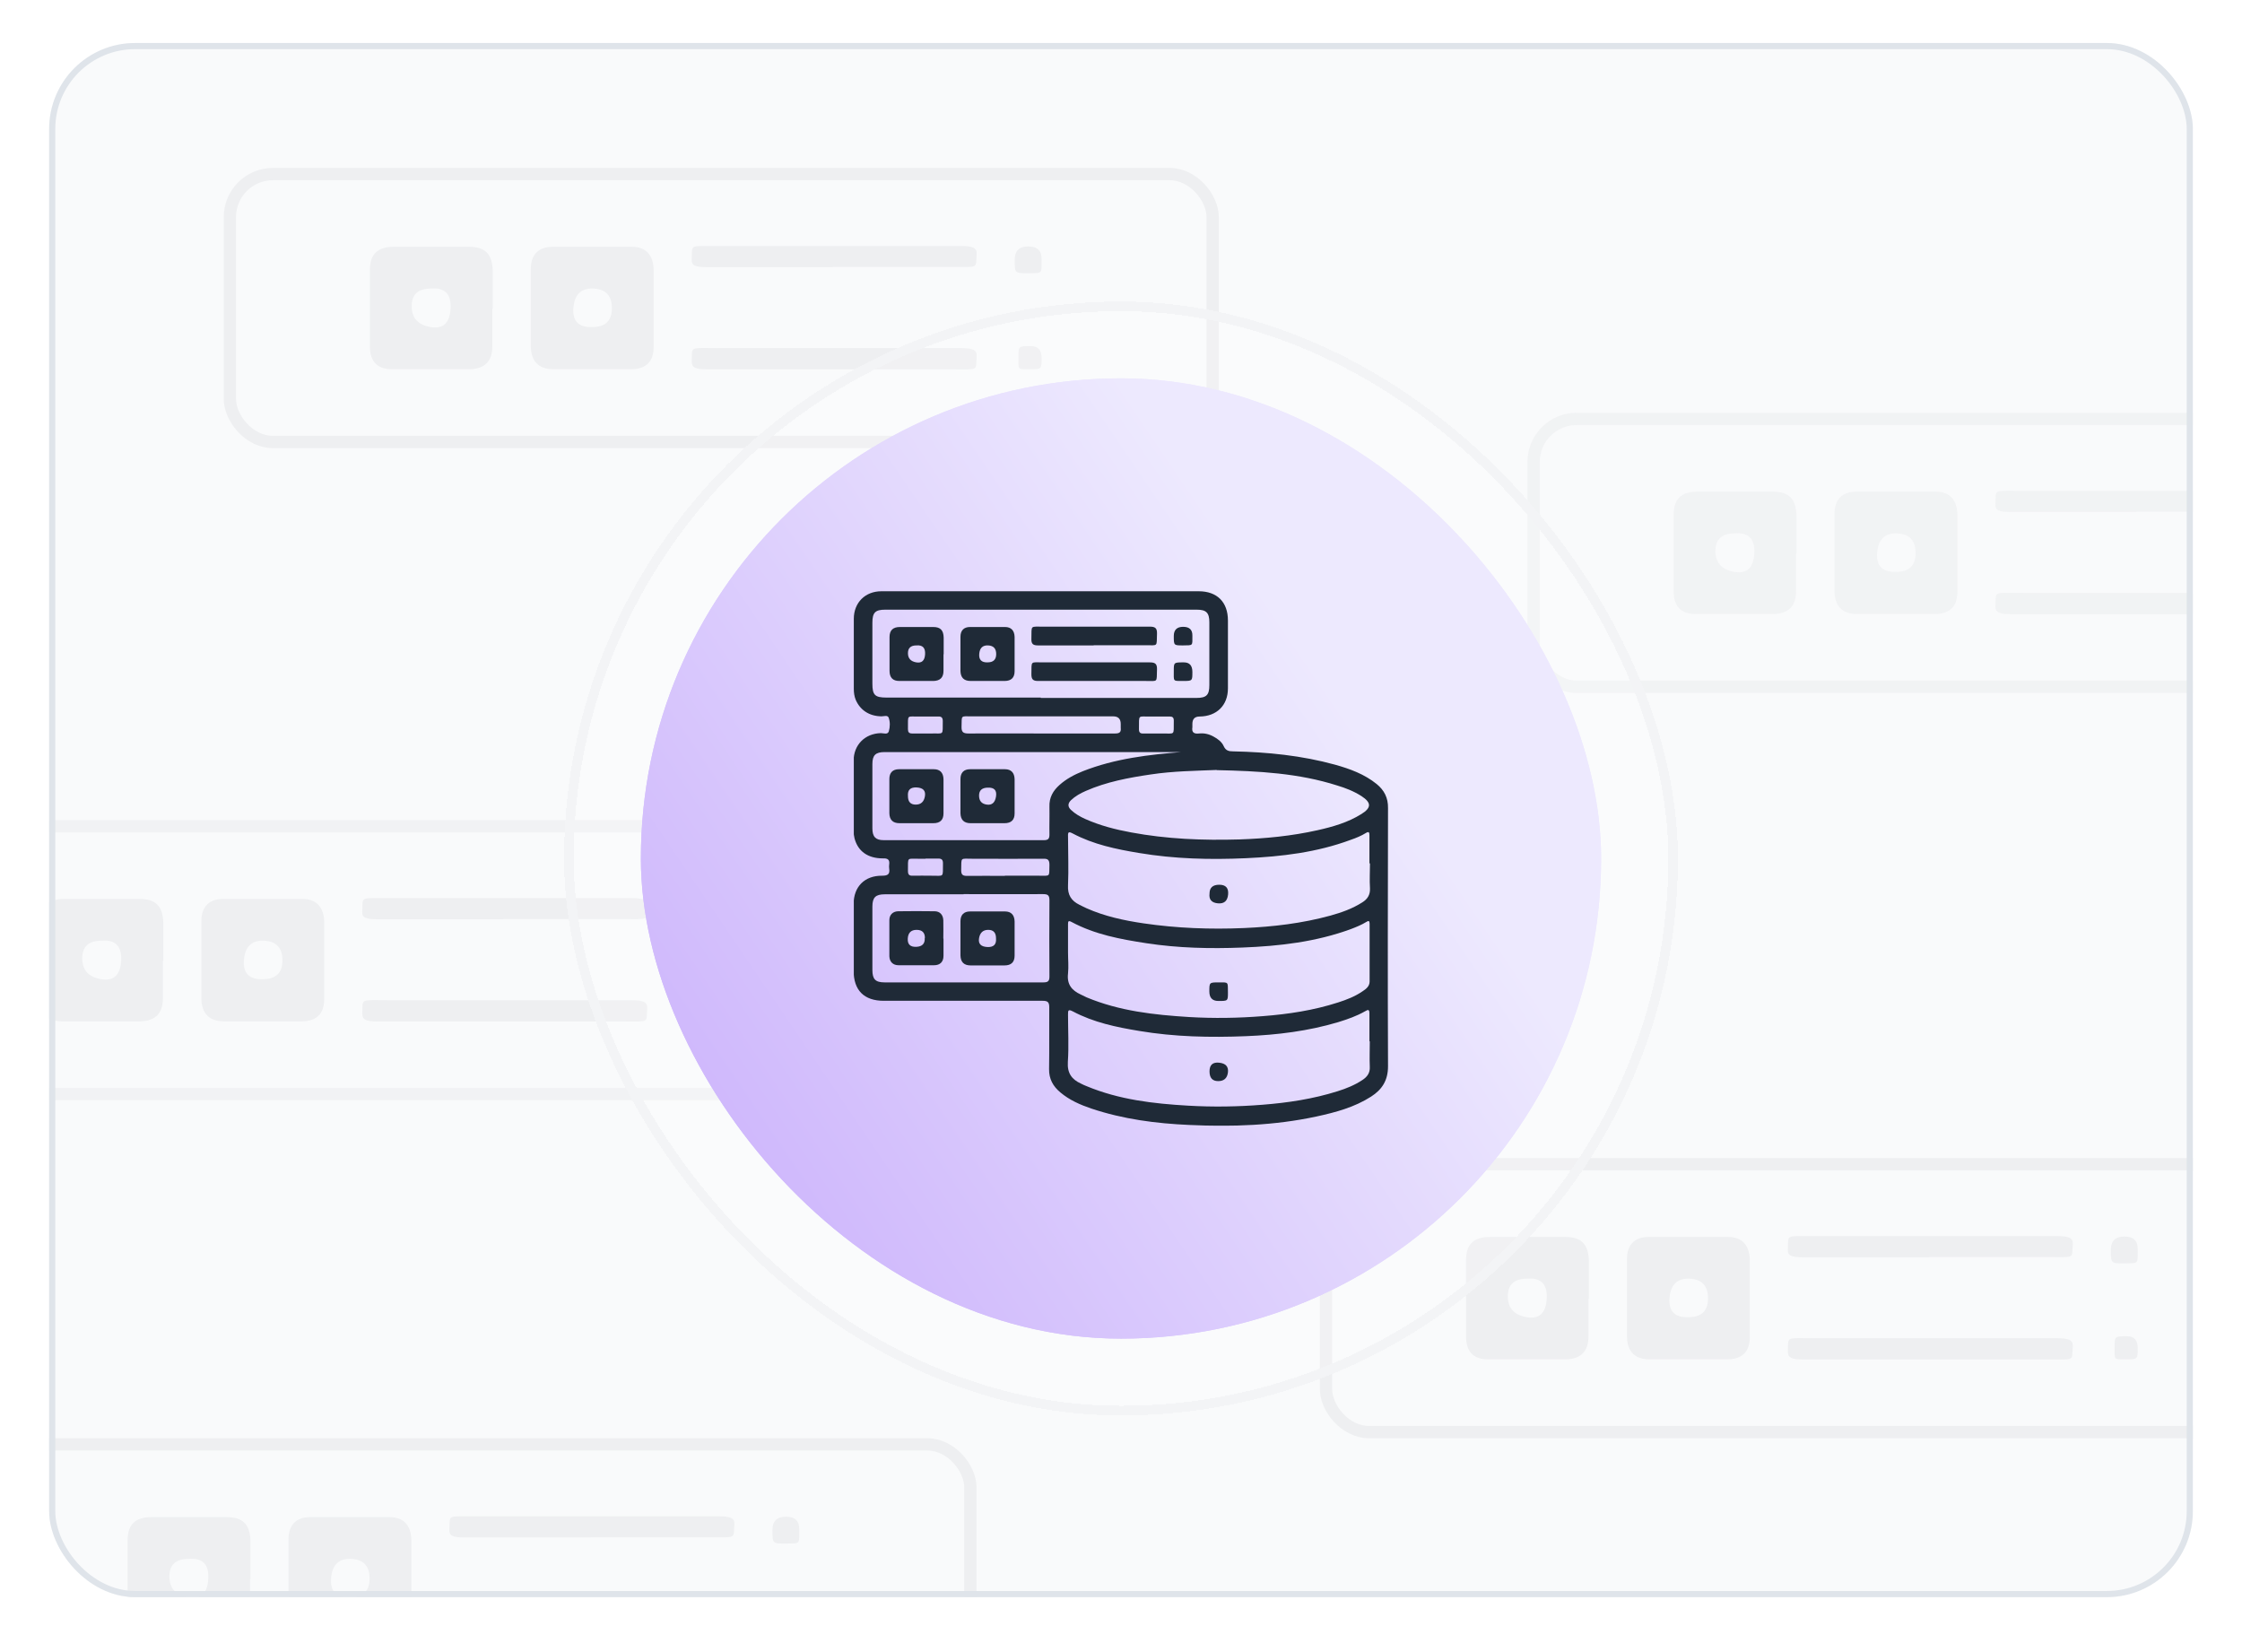
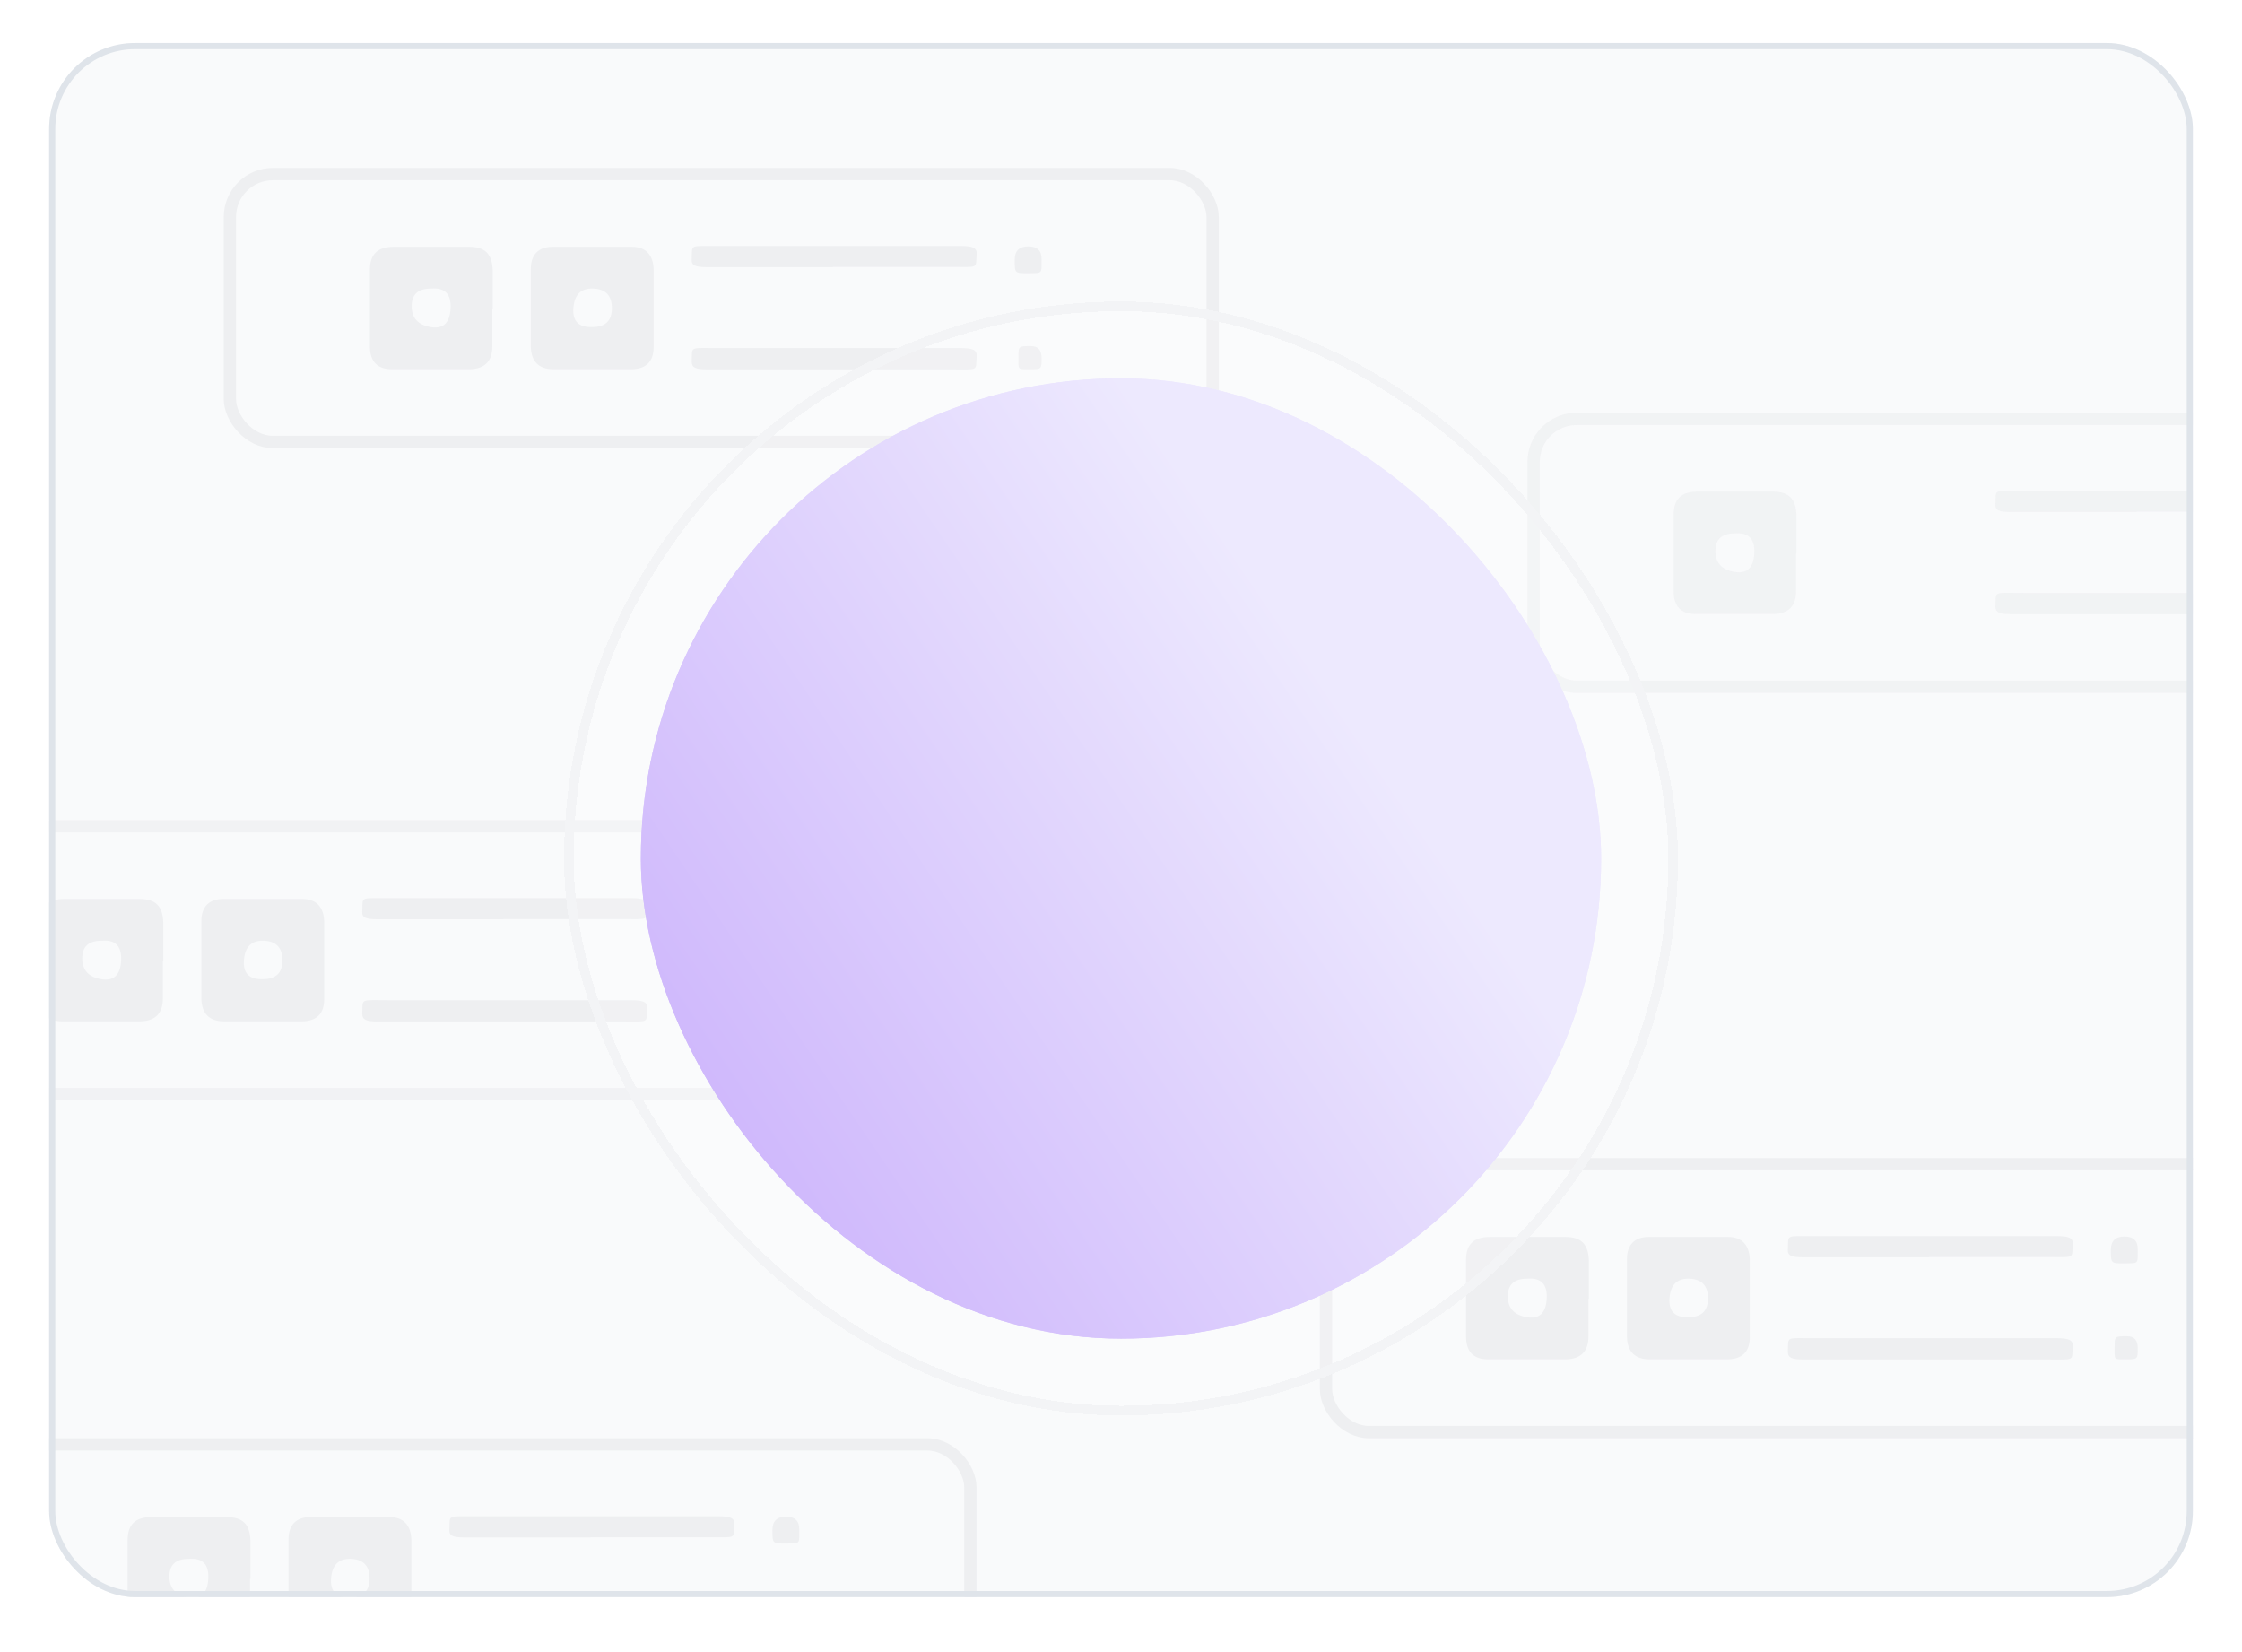
<svg xmlns="http://www.w3.org/2000/svg" width="365" height="269" viewBox="0 0 365 269" fill="none">
  <g filter="url(#filter0_d_3212_18782)">
    <g clip-path="url(#clip0_3212_18782)">
      <rect x="8" y="8" width="349" height="253" rx="14" fill="#F9FAFB" />
      <path d="M274.734 222.292C272.668 222.292 270.668 222.292 268.602 222.292C266.136 222.292 264.936 221.026 264.87 218.626C264.87 214.427 264.87 210.162 264.87 205.963C264.87 203.63 266.136 202.364 268.402 202.364C272.734 202.364 277 202.364 281.332 202.364C283.598 202.364 284.798 203.697 284.865 206.03C284.865 210.228 284.865 214.494 284.865 218.693C284.865 221.092 283.598 222.292 281.132 222.292C278.999 222.292 276.933 222.292 274.8 222.292H274.734ZM274.867 215.427C277 215.427 278.066 214.405 278.066 212.361C278.066 210.317 277.067 209.251 275.067 209.162C273.068 209.073 271.979 210.117 271.801 212.295C271.623 214.472 272.668 215.516 274.934 215.427H274.867Z" fill="#EEEFF1" />
      <path d="M258.638 212.428C258.62 212.428 258.605 212.443 258.605 212.461C258.605 214.516 258.605 216.505 258.605 218.56C258.605 221.026 257.338 222.225 254.939 222.292C250.74 222.292 246.474 222.292 242.275 222.292C239.876 222.292 238.676 221.026 238.676 218.56C238.676 214.427 238.676 210.228 238.676 206.096C238.676 203.563 239.943 202.364 242.542 202.364C246.608 202.364 250.74 202.364 254.806 202.364C257.472 202.364 258.605 203.563 258.671 206.296C258.671 208.351 258.671 210.34 258.671 212.395C258.671 212.413 258.656 212.428 258.638 212.428ZM248.607 209.162C246.519 209.162 245.475 210.117 245.475 212.028C245.475 213.939 246.497 215.072 248.54 215.427C250.584 215.783 251.673 214.783 251.806 212.428C251.94 210.073 250.895 208.984 248.674 209.162H248.607Z" fill="#EEEFF1" />
      <path d="M314.057 222.308C307.192 222.308 300.394 222.308 293.529 222.308C291.663 222.308 291.063 222.005 291.063 221.065C291.196 218.48 290.463 218.85 295.595 218.85C308.659 218.85 321.722 218.85 334.785 218.85C336.852 218.85 337.518 219.152 337.451 220.193C337.251 222.643 337.985 222.308 333.119 222.308C326.787 222.308 320.389 222.308 314.057 222.308Z" fill="#EEEFF1" />
      <path d="M314.057 205.657C314.057 205.666 314.049 205.673 314.04 205.673C307.181 205.673 300.388 205.673 293.529 205.673C291.662 205.673 290.996 205.408 291.063 204.447C291.196 201.861 290.463 202.259 295.595 202.226C308.658 202.226 321.722 202.226 334.785 202.226C336.851 202.226 337.518 202.524 337.451 203.552C337.251 205.971 337.984 205.64 333.119 205.64C326.793 205.64 320.4 205.64 314.073 205.64C314.064 205.64 314.057 205.647 314.057 205.657Z" fill="#EEEFF1" />
      <path d="M348.023 220.465C348.023 222.29 348.023 222.29 346.088 222.29C344.044 222.29 344.263 222.436 344.263 220.246C344.263 218.531 344.263 218.531 346.307 218.531C347.451 218.531 348.023 219.175 348.023 220.465Z" fill="#EEEFF1" />
      <path d="M348.018 204.375C348.018 206.835 348.23 206.623 345.813 206.666C343.65 206.666 343.65 206.666 343.65 204.46C343.65 203.018 344.385 202.297 345.855 202.297C347.325 202.297 348.046 202.99 348.018 204.375Z" fill="#EEEFF1" />
      <rect x="215.877" y="190.523" width="159.997" height="43.611" rx="7" stroke="#EEEFF1" stroke-width="2" />
      <g opacity="0.7">
-         <path d="M308.53 100.964C306.464 100.964 304.465 100.964 302.398 100.964C299.932 100.964 298.733 99.697 298.666 97.298C298.666 93.099 298.666 88.834 298.666 84.635C298.666 82.302 299.932 81.035 302.198 81.035C306.531 81.035 310.796 81.035 315.129 81.035C317.395 81.035 318.594 82.368 318.661 84.701C318.661 88.9 318.661 93.166 318.661 97.365C318.661 99.764 317.395 100.964 314.929 100.964C312.796 100.964 310.73 100.964 308.597 100.964H308.53ZM308.664 94.099C310.796 94.099 311.863 93.077 311.863 91.033C311.863 88.989 310.863 87.923 308.863 87.834C306.864 87.745 305.775 88.789 305.598 90.966C305.42 93.144 306.464 94.188 308.73 94.099H308.664Z" fill="#EEEFF1" />
        <path d="M292.434 91.1C292.416 91.1 292.401 91.115 292.401 91.133C292.401 93.187 292.401 95.176 292.401 97.231C292.401 99.697 291.135 100.897 288.735 100.964C284.536 100.964 280.271 100.964 276.072 100.964C273.672 100.964 272.473 99.697 272.473 97.231C272.473 93.099 272.473 88.9 272.473 84.768C272.473 82.235 273.739 81.035 276.338 81.035C280.404 81.035 284.536 81.035 288.602 81.035C291.268 81.035 292.401 82.235 292.468 84.968C292.468 87.023 292.468 89.012 292.468 91.066C292.468 91.085 292.453 91.1 292.434 91.1ZM282.404 87.834C280.315 87.834 279.271 88.789 279.271 90.7C279.271 92.61 280.293 93.743 282.337 94.099C284.381 94.454 285.469 93.454 285.603 91.1C285.736 88.745 284.692 87.656 282.47 87.834H282.404Z" fill="#EEEFF1" />
        <path d="M347.854 100.979C340.989 100.979 334.19 100.979 327.325 100.979C325.459 100.979 324.859 100.677 324.859 99.737C324.993 97.152 324.26 97.521 329.392 97.521C342.455 97.521 355.518 97.521 368.582 97.521C370.648 97.521 371.314 97.824 371.248 98.864C371.048 101.315 371.781 100.979 366.916 100.979C360.584 100.979 354.185 100.979 347.854 100.979Z" fill="#EEEFF1" />
        <path d="M347.853 84.328C347.853 84.337 347.846 84.345 347.837 84.345C340.977 84.345 334.184 84.345 327.325 84.345C325.459 84.345 324.792 84.08 324.859 83.118C324.992 80.533 324.259 80.931 329.391 80.898C342.455 80.898 355.518 80.898 368.581 80.898C370.648 80.898 371.314 81.196 371.247 82.223C371.047 84.643 371.781 84.312 366.915 84.312C360.589 84.312 354.196 84.312 347.87 84.312C347.861 84.312 347.853 84.319 347.853 84.328Z" fill="#EEEFF1" />
        <rect x="249.674" y="69.194" width="159.997" height="43.611" rx="7" stroke="#EEEFF1" stroke-width="2" />
      </g>
      <path d="M42.648 167.269C40.582 167.269 38.582 167.269 36.516 167.269C34.05 167.269 32.85 166.003 32.784 163.604C32.784 159.405 32.784 155.139 32.784 150.94C32.784 148.607 34.05 147.341 36.316 147.341C40.648 147.341 44.914 147.341 49.246 147.341C51.512 147.341 52.712 148.674 52.779 151.007C52.779 155.206 52.779 159.471 52.779 163.67C52.779 166.07 51.512 167.269 49.046 167.269C46.913 167.269 44.847 167.269 42.715 167.269H42.648ZM42.781 160.404C44.914 160.404 45.98 159.382 45.98 157.339C45.98 155.295 44.981 154.228 42.981 154.139C40.982 154.05 39.893 155.095 39.715 157.272C39.538 159.449 40.582 160.493 42.848 160.404H42.781Z" fill="#EEEFF1" />
      <path d="M26.552 157.405C26.534 157.405 26.519 157.42 26.519 157.439C26.519 159.493 26.519 161.482 26.519 163.537C26.519 166.003 25.252 167.203 22.853 167.269C18.654 167.269 14.388 167.269 10.189 167.269C7.79 167.269 6.59 166.003 6.59 163.537C6.59 159.405 6.59 155.206 6.59 151.073C6.59 148.541 7.857 147.341 10.456 147.341C14.522 147.341 18.654 147.341 22.72 147.341C25.386 147.341 26.519 148.541 26.585 151.273C26.585 153.328 26.585 155.318 26.585 157.372C26.585 157.39 26.57 157.405 26.552 157.405ZM16.521 154.139C14.433 154.139 13.389 155.095 13.389 157.005C13.389 158.916 14.411 160.049 16.454 160.404C18.498 160.76 19.587 159.76 19.72 157.405C19.854 155.05 18.809 153.962 16.588 154.139H16.521Z" fill="#EEEFF1" />
      <path d="M81.971 167.285C75.106 167.285 68.308 167.285 61.443 167.285C59.577 167.285 58.977 166.983 58.977 166.043C59.11 163.458 58.377 163.827 63.509 163.827C76.573 163.827 89.636 163.827 102.699 163.827C104.766 163.827 105.432 164.129 105.365 165.17C105.165 167.621 105.899 167.285 101.033 167.285C94.701 167.285 88.303 167.285 81.971 167.285Z" fill="#EEEFF1" />
-       <path d="M81.971 150.634C81.971 150.643 81.963 150.65 81.954 150.65C75.095 150.65 68.302 150.65 61.443 150.65C59.577 150.65 58.91 150.385 58.977 149.424C59.11 146.839 58.377 147.236 63.509 147.203C76.572 147.203 89.636 147.203 102.699 147.203C104.765 147.203 105.432 147.502 105.365 148.529C105.165 150.949 105.898 150.617 101.033 150.617C94.707 150.617 88.314 150.617 81.987 150.617C81.978 150.617 81.971 150.625 81.971 150.634Z" fill="#EEEFF1" />
+       <path d="M81.971 150.634C81.971 150.643 81.963 150.65 81.954 150.65C75.095 150.65 68.302 150.65 61.443 150.65C59.577 150.65 58.91 150.385 58.977 149.424C59.11 146.839 58.377 147.236 63.509 147.203C76.572 147.203 89.636 147.203 102.699 147.203C104.765 147.203 105.432 147.502 105.365 148.529C105.165 150.949 105.898 150.617 101.033 150.617C94.707 150.617 88.314 150.617 81.987 150.617C81.978 150.617 81.971 150.625 81.971 150.634" fill="#EEEFF1" />
      <path d="M115.937 165.442C115.937 167.268 115.937 167.268 114.002 167.268C111.958 167.268 112.177 167.414 112.177 165.223C112.177 163.508 112.177 163.508 114.221 163.508C115.365 163.508 115.937 164.153 115.937 165.442Z" fill="#EEEFF1" />
-       <path d="M115.932 149.353C115.932 151.812 116.144 151.6 113.727 151.643C111.564 151.643 111.564 151.643 111.564 149.438C111.564 147.996 112.299 147.275 113.769 147.275C115.239 147.275 115.96 147.967 115.932 149.353Z" fill="#EEEFF1" />
      <rect opacity="0.7" x="-16.209" y="135.5" width="159.997" height="43.611" rx="7" stroke="#EEEFF1" stroke-width="2" />
      <path d="M56.837 267.903C54.771 267.903 52.771 267.903 50.705 267.903C48.239 267.903 47.039 266.637 46.973 264.237C46.973 260.039 46.973 255.773 46.973 251.574C46.973 249.241 48.239 247.975 50.505 247.975C54.837 247.975 59.103 247.975 63.435 247.975C65.701 247.975 66.901 249.308 66.968 251.641C66.968 255.84 66.968 260.105 66.968 264.304C66.968 266.704 65.701 267.903 63.235 267.903C61.102 267.903 59.036 267.903 56.904 267.903H56.837ZM56.97 261.038C59.103 261.038 60.169 260.016 60.169 257.972C60.169 255.928 59.17 254.862 57.17 254.773C55.171 254.684 54.082 255.728 53.904 257.906C53.727 260.083 54.771 261.127 57.037 261.038H56.97Z" fill="#EEEFF1" />
      <path d="M40.741 258.039C40.723 258.039 40.708 258.054 40.708 258.072C40.708 260.127 40.708 262.116 40.708 264.171C40.708 266.637 39.441 267.837 37.042 267.903C32.843 267.903 28.577 267.903 24.378 267.903C21.979 267.903 20.779 266.637 20.779 264.171C20.779 260.039 20.779 255.84 20.779 251.707C20.779 249.175 22.046 247.975 24.645 247.975C28.711 247.975 32.843 247.975 36.909 247.975C39.575 247.975 40.708 249.175 40.774 251.907C40.774 253.962 40.774 255.951 40.774 258.006C40.774 258.024 40.759 258.039 40.741 258.039ZM30.71 254.773C28.622 254.773 27.578 255.728 27.578 257.639C27.578 259.55 28.6 260.683 30.643 261.038C32.687 261.394 33.776 260.394 33.909 258.039C34.043 255.684 32.998 254.595 30.777 254.773H30.71Z" fill="#EEEFF1" />
      <path d="M96.16 251.268C96.16 251.277 96.153 251.284 96.143 251.284C89.284 251.284 82.491 251.284 75.632 251.284C73.766 251.284 73.099 251.019 73.166 250.058C73.299 247.472 72.566 247.87 77.698 247.837C90.761 247.837 103.825 247.837 116.888 247.837C118.954 247.837 119.621 248.135 119.554 249.163C119.354 251.583 120.087 251.251 115.222 251.251C108.896 251.251 102.503 251.251 96.176 251.251C96.167 251.251 96.16 251.258 96.16 251.268Z" fill="#EEEFF1" />
      <path d="M130.121 249.987C130.121 252.446 130.333 252.234 127.916 252.277C125.753 252.277 125.753 252.277 125.753 250.071C125.753 248.629 126.488 247.908 127.958 247.908C129.428 247.908 130.149 248.601 130.121 249.987Z" fill="#EEEFF1" />
      <rect x="-2.02" y="236.134" width="159.997" height="43.611" rx="7" stroke="#EEEFF1" stroke-width="2" />
      <path d="M96.282 61.108C94.216 61.108 92.216 61.108 90.15 61.108C87.684 61.108 86.484 59.841 86.418 57.442C86.418 53.243 86.418 48.977 86.418 44.778C86.418 42.446 87.684 41.179 89.95 41.179C94.282 41.179 98.548 41.179 102.88 41.179C105.146 41.179 106.346 42.512 106.412 44.845C106.412 49.044 106.412 53.309 106.412 57.508C106.412 59.908 105.146 61.108 102.68 61.108C100.547 61.108 98.481 61.108 96.348 61.108H96.282ZM96.415 54.243C98.548 54.243 99.614 53.221 99.614 51.177C99.614 49.133 98.614 48.066 96.615 47.977C94.615 47.889 93.527 48.933 93.349 51.11C93.171 53.287 94.216 54.331 96.482 54.243H96.415Z" fill="#EEEFF1" />
      <path d="M80.186 51.243C80.167 51.243 80.153 51.258 80.153 51.277C80.153 53.331 80.153 55.32 80.153 57.375C80.153 59.841 78.886 61.041 76.487 61.108C72.288 61.108 68.022 61.108 63.823 61.108C61.424 61.108 60.224 59.841 60.224 57.375C60.224 53.243 60.224 49.044 60.224 44.912C60.224 42.379 61.49 41.179 64.09 41.179C68.156 41.179 72.288 41.179 76.353 41.179C79.019 41.179 80.153 42.379 80.219 45.111C80.219 47.167 80.219 49.156 80.219 51.21C80.219 51.228 80.204 51.243 80.186 51.243ZM70.155 47.977C68.067 47.977 67.022 48.933 67.022 50.843C67.022 52.754 68.044 53.887 70.088 54.243C72.132 54.598 73.221 53.598 73.354 51.243C73.487 48.888 72.443 47.8 70.222 47.977H70.155Z" fill="#EEEFF1" />
      <path d="M135.605 61.123C128.74 61.123 121.942 61.123 115.077 61.123C113.211 61.123 112.611 60.821 112.611 59.881C112.744 57.296 112.011 57.665 117.143 57.665C130.206 57.665 143.27 57.665 156.333 57.665C158.399 57.665 159.066 57.967 158.999 59.008C158.799 61.459 159.532 61.123 154.667 61.123C148.335 61.123 141.937 61.123 135.605 61.123Z" fill="#EEEFF1" />
      <path d="M135.605 44.472C135.605 44.481 135.597 44.489 135.588 44.489C128.729 44.489 121.936 44.489 115.077 44.489C113.21 44.489 112.544 44.223 112.61 43.262C112.744 40.677 112.011 41.075 117.143 41.041C130.206 41.041 143.269 41.041 156.333 41.041C158.399 41.041 159.065 41.34 158.999 42.367C158.799 44.787 159.532 44.455 154.667 44.455C148.34 44.455 141.948 44.455 135.621 44.455C135.612 44.455 135.605 44.463 135.605 44.472Z" fill="#EEEFF1" />
      <path d="M169.57 59.281C169.57 61.106 169.57 61.106 167.636 61.106C165.592 61.106 165.811 61.252 165.811 59.062C165.811 57.346 165.811 57.346 167.855 57.346C168.998 57.346 169.57 57.991 169.57 59.281Z" fill="#EEEFF1" />
      <path d="M169.566 43.191C169.566 45.651 169.778 45.438 167.361 45.481C165.198 45.481 165.198 45.481 165.198 43.276C165.198 41.834 165.933 41.113 167.403 41.113C168.873 41.113 169.594 41.806 169.566 43.191Z" fill="#EEEFF1" />
      <rect x="37.425" y="29.338" width="159.997" height="43.611" rx="7" stroke="#EEEFF1" stroke-width="2" />
      <g filter="url(#filter1_bd_3212_18782)">
        <rect x="91.83" y="43.83" width="181.339" height="181.339" rx="90.67" fill="white" fill-opacity="0.15" shape-rendering="crispEdges" />
        <rect x="92.612" y="44.612" width="179.776" height="179.776" rx="89.888" stroke="#F3F4F6" stroke-width="1.563" shape-rendering="crispEdges" />
        <rect x="104.336" y="56.336" width="156.327" height="156.327" rx="78.163" fill="url(#paint0_linear_3212_18782)" />
        <rect x="104.336" y="56.336" width="156.327" height="156.327" rx="78.163" fill="url(#paint1_linear_3212_18782)" />
        <g clip-path="url(#clip1_3212_18782)">
          <path d="M169.469 91C178.019 91 186.599 91 195.149 91C198.146 91 199.909 92.763 199.909 95.76C199.909 99.433 199.909 103.105 199.909 106.807C199.909 109.569 198.087 111.362 195.296 111.391C194.512 111.391 194.121 111.793 194.121 112.596C194.121 112.772 194.121 112.948 194.121 113.125C193.974 114.006 194.414 114.241 195.208 114.153C196.03 114.065 196.824 114.241 197.558 114.652C198.264 115.034 198.91 115.505 199.233 116.239C199.556 116.944 200.056 117.062 200.732 117.062C206.344 117.179 211.926 117.738 217.362 119.236C219.771 119.912 222.122 120.764 224.12 122.38C225.354 123.379 226 124.642 225.971 126.288C225.941 140.303 225.912 154.318 225.971 168.333C225.971 170.625 225.001 172.124 223.209 173.27C220.506 175.003 217.45 175.826 214.335 176.502C207.519 177.971 200.585 178.206 193.651 177.882C188.215 177.647 182.838 176.942 177.667 175.209C175.845 174.592 174.112 173.828 172.642 172.594C171.438 171.595 170.762 170.39 170.791 168.774C170.85 165.425 170.791 162.075 170.821 158.725C170.821 157.873 170.556 157.668 169.734 157.668C161.125 157.668 152.486 157.668 143.877 157.668C140.675 157.668 138.971 155.964 138.971 152.761C138.971 149.147 138.971 145.533 138.971 141.919C138.971 139.098 140.763 137.277 143.613 137.306C144.524 137.306 144.906 137.071 144.759 136.131C144.73 135.925 144.73 135.719 144.759 135.484C144.876 134.662 144.495 134.456 143.731 134.485C141.292 134.485 139.676 133.339 139.118 131.224C139.029 130.842 138.971 130.46 138.971 130.078C138.971 126.258 138.971 122.409 138.971 118.59C138.971 116.004 140.822 114.153 143.407 114.094C143.848 114.094 144.524 114.388 144.7 113.8C144.906 113.095 144.935 112.273 144.671 111.567C144.495 111.127 143.907 111.362 143.496 111.362C141.527 111.332 140.028 110.363 139.294 108.629C139.088 108.1 139 107.513 139 106.896C139 103.105 139 99.286 139 95.495C139 92.851 140.851 91 143.496 91C152.163 91 160.802 91 169.469 91ZM222.944 164.279C222.944 162.78 222.944 161.252 222.944 159.754C222.944 159.078 222.768 159.049 222.239 159.372C220.858 160.165 219.389 160.665 217.891 161.135C212.984 162.604 207.93 163.221 202.847 163.427C197.029 163.662 191.212 163.544 185.453 162.574C181.721 161.957 178.049 161.194 174.67 159.401C173.876 158.99 173.876 159.254 173.876 159.93C173.876 162.486 174.023 165.072 173.847 167.628C173.73 169.45 174.494 170.478 175.992 171.154C176.286 171.301 176.58 171.448 176.903 171.565C182.192 173.769 187.774 174.415 193.415 174.739C197.441 174.974 201.496 174.915 205.521 174.592C209.664 174.268 213.777 173.651 217.773 172.388C219.183 171.947 220.564 171.389 221.798 170.566C222.562 170.067 223.062 169.42 223.003 168.421C222.944 167.041 223.003 165.66 223.003 164.249L222.944 164.279ZM173.876 149.793C173.876 150.939 173.994 152.085 173.876 153.231C173.671 154.965 174.464 155.964 175.933 156.639C176.256 156.786 176.58 156.963 176.903 157.109C182.25 159.342 187.892 159.959 193.592 160.312C197.588 160.547 201.613 160.488 205.609 160.165C209.752 159.842 213.865 159.225 217.861 157.932C219.242 157.491 220.594 156.963 221.798 156.14C222.386 155.758 222.974 155.317 222.974 154.524C222.974 151.38 222.974 148.265 222.974 145.122C222.974 144.681 222.827 144.563 222.445 144.828C221.681 145.298 220.829 145.65 219.977 145.974C214.247 148.089 208.283 148.765 202.23 149C197.029 149.206 191.799 149.088 186.628 148.295C182.427 147.648 178.254 146.884 174.435 144.828C173.935 144.563 173.876 144.74 173.876 145.18C173.876 146.708 173.876 148.265 173.876 149.793ZM222.944 135.308C222.944 133.78 222.944 132.223 222.944 130.695C222.944 130.225 222.827 130.078 222.386 130.342C221.622 130.813 220.77 131.165 219.918 131.459C214.394 133.516 208.635 134.191 202.818 134.456C197 134.72 191.182 134.573 185.424 133.604C181.692 132.987 178.019 132.223 174.64 130.431C173.965 130.078 173.847 130.196 173.876 130.901C173.876 133.545 173.994 136.219 173.876 138.863C173.788 140.42 174.405 141.39 175.728 142.036C176.11 142.213 176.462 142.418 176.873 142.595C179.841 143.917 182.985 144.593 186.188 145.063C191.594 145.856 197.029 146.062 202.495 145.827C207.254 145.621 211.985 145.063 216.598 143.799C218.39 143.3 220.153 142.683 221.769 141.655C222.621 141.126 223.091 140.42 223.033 139.333C222.944 137.982 223.033 136.63 223.033 135.279L222.944 135.308ZM169.44 108.365C177.872 108.365 186.305 108.365 194.767 108.365C196.412 108.365 196.883 107.895 196.883 106.279C196.883 102.87 196.883 99.462 196.883 96.054C196.883 94.496 196.383 93.997 194.826 93.997C177.931 93.997 161.007 93.997 144.113 93.997C142.497 93.997 142.026 94.467 142.026 96.112C142.026 99.433 142.026 102.753 142.026 106.044C142.026 107.895 142.438 108.306 144.318 108.306C152.692 108.306 161.066 108.306 169.44 108.306V108.365ZM198.087 120.088C194.708 120.235 191.006 120.264 187.333 120.823C183.719 121.352 180.135 122.027 176.785 123.496C175.904 123.878 175.052 124.349 174.347 125.024C173.818 125.553 173.818 126.082 174.347 126.582C175.022 127.228 175.845 127.698 176.697 128.08C179.077 129.138 181.575 129.784 184.131 130.254C189.948 131.341 195.825 131.576 201.76 131.4C206.05 131.253 210.281 130.842 214.482 129.902C216.98 129.343 219.448 128.638 221.652 127.257C223.297 126.229 223.268 125.406 221.652 124.349C220.418 123.555 219.066 123.026 217.685 122.615C211.427 120.617 204.933 120.264 198.087 120.118V120.088ZM192.652 117.179C192.211 117.179 191.917 117.179 191.594 117.179C183.866 117.179 176.168 117.179 168.441 117.179C160.302 117.179 152.163 117.179 144.024 117.179C142.555 117.179 142.026 117.679 142.026 119.119C142.026 122.615 142.026 126.111 142.026 129.608C142.026 130.959 142.555 131.518 143.848 131.518C152.545 131.518 161.272 131.518 169.969 131.518C170.674 131.518 170.85 131.253 170.85 130.607C170.821 129.108 170.88 127.581 170.85 126.082C170.791 124.584 171.438 123.467 172.496 122.527C173.612 121.528 174.905 120.852 176.286 120.294C181.516 118.237 187.01 117.591 192.652 117.15V117.179ZM156.894 140.332C152.604 140.332 148.344 140.332 144.054 140.332C142.555 140.332 142.026 140.832 142.026 142.33C142.026 145.768 142.026 149.206 142.026 152.643C142.026 154.171 142.526 154.671 144.024 154.671C152.633 154.671 161.272 154.671 169.881 154.671C170.644 154.671 170.85 154.436 170.85 153.701C170.821 149.558 170.821 145.445 170.85 141.302C170.85 140.479 170.586 140.303 169.792 140.303C165.473 140.332 161.183 140.303 156.864 140.303L156.894 140.332ZM169.381 114.153C173.436 114.153 177.461 114.153 181.516 114.153C182.221 114.153 182.544 113.977 182.456 113.242C182.456 113.036 182.456 112.831 182.456 112.596C182.456 111.773 182.045 111.362 181.222 111.362C173.553 111.362 165.914 111.362 158.245 111.362C156.335 111.362 156.6 111.127 156.541 113.036C156.512 113.918 156.806 114.153 157.658 114.153C161.565 114.124 165.503 114.153 169.41 114.153H169.381ZM163.593 137.306C165.444 137.306 167.266 137.306 169.117 137.306C171.056 137.306 170.791 137.541 170.85 135.572C170.85 134.779 170.644 134.515 169.851 134.544C166.031 134.573 162.182 134.544 158.363 134.544C156.247 134.544 156.541 134.221 156.482 136.425C156.482 137.188 156.776 137.335 157.452 137.335C159.509 137.306 161.565 137.335 163.593 137.335V137.306ZM150.577 114.153C150.9 114.153 151.252 114.153 151.576 114.153C153.72 114.094 153.456 114.564 153.485 112.126C153.485 111.597 153.28 111.362 152.751 111.391C151.752 111.391 150.753 111.391 149.754 111.391C147.55 111.45 147.844 110.921 147.815 113.448C147.815 113.947 147.991 114.153 148.52 114.153C149.225 114.153 149.901 114.153 150.606 114.153H150.577ZM188.362 111.391C188.039 111.391 187.686 111.391 187.363 111.391C185.189 111.45 185.453 110.921 185.424 113.477C185.424 113.977 185.629 114.182 186.129 114.153C187.157 114.153 188.185 114.153 189.214 114.153C191.329 114.124 191.065 114.535 191.094 112.214C191.094 112.155 191.094 112.096 191.094 112.037C191.094 111.567 190.889 111.391 190.448 111.391C189.743 111.391 189.067 111.391 188.362 111.391ZM150.665 134.544C150.342 134.544 149.989 134.544 149.666 134.544C147.58 134.573 147.844 134.162 147.815 136.513C147.815 137.1 147.991 137.335 148.608 137.306C149.607 137.277 150.606 137.306 151.605 137.306C153.75 137.277 153.485 137.717 153.515 135.279C153.515 134.75 153.338 134.515 152.78 134.515C152.075 134.515 151.399 134.515 150.694 134.515L150.665 134.544Z" fill="#1F2A37" />
          <path d="M198.322 170.743C197.382 170.743 196.912 170.214 196.912 169.156C196.912 168.098 197.44 167.628 198.498 167.746C199.556 167.863 200.026 168.392 199.909 169.332C199.791 170.273 199.262 170.743 198.322 170.743Z" fill="#1F2A37" />
          <path d="M198.351 157.697C197.372 157.697 196.882 157.178 196.882 156.14C196.882 154.671 196.882 154.671 198.44 154.671C200.056 154.671 199.879 154.553 199.909 156.316C199.909 157.697 199.909 157.697 198.351 157.697Z" fill="#1F2A37" />
          <path d="M196.912 140.215C196.912 139.255 197.441 138.775 198.498 138.775C199.556 138.775 200.036 139.304 199.938 140.362C199.84 141.42 199.282 141.899 198.263 141.801C197.245 141.704 196.794 141.175 196.912 140.215Z" fill="#1F2A37" />
          <path d="M160.713 105.603C159.802 105.603 158.921 105.603 158.01 105.603C156.923 105.603 156.394 105.045 156.365 103.987C156.365 102.136 156.365 100.255 156.365 98.404C156.365 97.376 156.923 96.818 157.922 96.818C159.832 96.818 161.712 96.818 163.622 96.818C164.621 96.818 165.15 97.405 165.179 98.434C165.179 100.285 165.179 102.165 165.179 104.016C165.179 105.074 164.621 105.603 163.534 105.603C162.594 105.603 161.683 105.603 160.743 105.603H160.713ZM160.772 102.576C161.712 102.576 162.182 102.126 162.182 101.225C162.182 100.324 161.742 99.854 160.86 99.815C159.979 99.775 159.499 100.236 159.42 101.196C159.342 102.155 159.802 102.616 160.801 102.576H160.772Z" fill="#1F2A37" />
          <path d="M153.603 101.254C153.603 102.165 153.603 103.047 153.603 103.957C153.603 105.045 153.045 105.573 151.987 105.603C150.136 105.603 148.256 105.603 146.404 105.603C145.347 105.603 144.818 105.045 144.818 103.957C144.818 102.136 144.818 100.285 144.818 98.463C144.818 97.347 145.376 96.818 146.522 96.818C148.314 96.818 150.136 96.818 151.928 96.818C153.104 96.818 153.603 97.347 153.632 98.551C153.632 99.462 153.632 100.343 153.632 101.254H153.603ZM149.196 99.815C148.275 99.815 147.815 100.236 147.815 101.078C147.815 101.92 148.265 102.42 149.166 102.576C150.067 102.733 150.547 102.292 150.606 101.254C150.665 100.216 150.205 99.736 149.225 99.815H149.196Z" fill="#1F2A37" />
-           <path d="M178.048 105.603C175.022 105.603 172.025 105.603 168.999 105.603C168.176 105.603 167.912 105.338 167.912 104.516C167.97 102.253 167.647 102.577 169.91 102.577C175.668 102.577 181.427 102.577 187.186 102.577C188.097 102.577 188.391 102.841 188.361 103.752C188.273 105.897 188.597 105.603 186.452 105.603C183.66 105.603 180.84 105.603 178.048 105.603Z" fill="#1F2A37" />
          <path d="M178.048 99.815C175.022 99.815 172.025 99.815 168.999 99.815C168.176 99.815 167.882 99.58 167.912 98.728C167.97 96.436 167.647 96.788 169.91 96.759C175.668 96.759 181.427 96.759 187.186 96.759C188.097 96.759 188.391 97.023 188.361 97.934C188.273 100.079 188.597 99.785 186.452 99.785C183.66 99.785 180.84 99.785 178.048 99.785V99.815Z" fill="#1F2A37" />
          <path d="M194.121 104.134C194.121 105.603 194.121 105.603 192.563 105.603C190.918 105.603 191.094 105.72 191.094 103.957C191.094 102.576 191.094 102.576 192.74 102.576C193.66 102.576 194.121 103.095 194.121 104.134Z" fill="#1F2A37" />
          <path d="M194.121 98.228C194.121 99.932 194.267 99.785 192.593 99.815C191.094 99.815 191.094 99.815 191.094 98.287C191.094 97.288 191.604 96.788 192.622 96.788C193.641 96.788 194.14 97.268 194.121 98.228Z" fill="#1F2A37" />
          <path d="M160.713 128.756C159.802 128.756 158.921 128.756 158.01 128.756C156.923 128.756 156.394 128.198 156.365 127.14C156.365 125.289 156.365 123.408 156.365 121.557C156.365 120.529 156.923 119.971 157.922 119.971C159.832 119.971 161.712 119.971 163.622 119.971C164.621 119.971 165.15 120.558 165.179 121.587C165.179 123.438 165.179 125.318 165.179 127.169C165.179 128.227 164.621 128.756 163.534 128.756C162.594 128.756 161.683 128.756 160.743 128.756H160.713ZM160.86 122.968C159.881 122.968 159.391 123.399 159.391 124.26C159.391 125.122 159.812 125.612 160.655 125.73C161.497 125.847 161.996 125.406 162.153 124.407C162.31 123.408 161.869 122.928 160.831 122.968H160.86Z" fill="#1F2A37" />
          <path d="M149.137 128.756C148.226 128.756 147.344 128.756 146.433 128.756C145.346 128.756 144.817 128.198 144.788 127.14C144.788 125.289 144.788 123.408 144.788 121.557C144.788 120.529 145.346 119.971 146.345 119.971C148.255 119.971 150.136 119.971 152.045 119.971C153.044 119.971 153.573 120.558 153.603 121.587C153.603 123.438 153.603 125.318 153.603 127.169C153.603 128.227 153.044 128.756 151.957 128.756C151.017 128.756 150.106 128.756 149.166 128.756H149.137ZM147.814 124.349C147.814 125.269 148.236 125.73 149.078 125.73C149.92 125.73 150.42 125.279 150.576 124.378C150.733 123.477 150.292 122.997 149.254 122.938C148.216 122.88 147.736 123.34 147.814 124.319V124.349Z" fill="#1F2A37" />
          <path d="M153.603 147.56C153.603 148.501 153.603 149.441 153.603 150.352C153.603 151.321 153.044 151.88 152.075 151.88C150.136 151.88 148.226 151.88 146.287 151.88C145.376 151.88 144.817 151.321 144.788 150.41C144.788 148.442 144.788 146.503 144.788 144.534C144.788 143.682 145.346 143.124 146.198 143.094C148.196 143.065 150.165 143.065 152.163 143.094C153.015 143.094 153.544 143.682 153.573 144.563C153.603 145.562 153.573 146.561 153.573 147.531L153.603 147.56ZM150.576 147.443C150.576 146.561 150.126 146.121 149.225 146.121C148.324 146.121 147.844 146.591 147.785 147.531C147.726 148.471 148.187 148.922 149.166 148.883C150.145 148.843 150.606 148.363 150.547 147.443H150.576Z" fill="#1F2A37" />
          <path d="M160.713 151.909C159.802 151.909 158.921 151.909 158.01 151.909C156.923 151.909 156.394 151.35 156.365 150.293C156.365 148.442 156.365 146.561 156.365 144.71C156.365 143.682 156.923 143.124 157.922 143.124C159.832 143.124 161.712 143.124 163.622 143.124C164.621 143.124 165.15 143.711 165.179 144.74C165.179 146.591 165.179 148.471 165.179 150.322C165.179 151.38 164.621 151.909 163.534 151.909C162.594 151.909 161.683 151.909 160.743 151.909H160.713ZM162.153 147.501C162.153 146.581 161.732 146.12 160.89 146.12C160.047 146.12 159.548 146.571 159.391 147.472C159.234 148.373 159.675 148.853 160.713 148.912C161.751 148.971 162.231 148.51 162.153 147.531V147.501Z" fill="#1F2A37" />
        </g>
      </g>
    </g>
    <rect x="8.5" y="8.5" width="348" height="252" rx="13.5" stroke="#DFE4EA" />
  </g>
  <defs>
    <filter id="filter0_d_3212_18782" x="-24" y="-25" width="413" height="317" filterUnits="userSpaceOnUse" color-interpolation-filters="sRGB">
      <feFlood flood-opacity="0" result="BackgroundImageFix" />
      <feColorMatrix in="SourceAlpha" type="matrix" values="0 0 0 0 0 0 0 0 0 0 0 0 0 0 0 0 0 0 127 0" result="hardAlpha" />
      <feOffset dy="-1" />
      <feGaussianBlur stdDeviation="16" />
      <feComposite in2="hardAlpha" operator="out" />
      <feColorMatrix type="matrix" values="0 0 0 0 0.651 0 0 0 0 0.686 0 0 0 0 0.765 0 0 0 0.21 0" />
      <feBlend mode="normal" in2="BackgroundImageFix" result="effect1_dropShadow_3212_18782" />
      <feBlend mode="normal" in="SourceGraphic" in2="effect1_dropShadow_3212_18782" result="shape" />
    </filter>
    <filter id="filter1_bd_3212_18782" x="73.071" y="31.324" width="218.858" height="218.858" filterUnits="userSpaceOnUse" color-interpolation-filters="sRGB">
      <feFlood flood-opacity="0" result="BackgroundImageFix" />
      <feGaussianBlur in="BackgroundImageFix" stdDeviation="3.127" />
      <feComposite in2="SourceAlpha" operator="in" result="effect1_backgroundBlur_3212_18782" />
      <feColorMatrix in="SourceAlpha" type="matrix" values="0 0 0 0 0 0 0 0 0 0 0 0 0 0 0 0 0 0 127 0" result="hardAlpha" />
      <feOffset dy="6.253" />
      <feGaussianBlur stdDeviation="9.38" />
      <feComposite in2="hardAlpha" operator="out" />
      <feColorMatrix type="matrix" values="0 0 0 0 0.4 0 0 0 0 0.4 0 0 0 0 0.4 0 0 0 0.08 0" />
      <feBlend mode="normal" in2="effect1_backgroundBlur_3212_18782" result="effect2_dropShadow_3212_18782" />
      <feBlend mode="normal" in="SourceGraphic" in2="effect2_dropShadow_3212_18782" result="shape" />
    </filter>
    <linearGradient id="paint0_linear_3212_18782" x1="182.5" y1="56.336" x2="38" y2="154.212" gradientUnits="userSpaceOnUse">
      <stop stop-color="#EDE9FE" />
      <stop offset="1" stop-color="#C2A3FB" />
    </linearGradient>
    <linearGradient id="paint1_linear_3212_18782" x1="182.5" y1="56.336" x2="38" y2="154.212" gradientUnits="userSpaceOnUse">
      <stop stop-color="#EDE9FE" />
      <stop offset="1" stop-color="#C2A3FB" />
    </linearGradient>
    <clipPath id="clip0_3212_18782">
      <rect x="8" y="8" width="349" height="253" rx="14" fill="white" />
    </clipPath>
    <clipPath id="clip1_3212_18782">
-       <rect width="87" height="87" fill="white" transform="translate(139 91)" />
-     </clipPath>
+       </clipPath>
  </defs>
</svg>